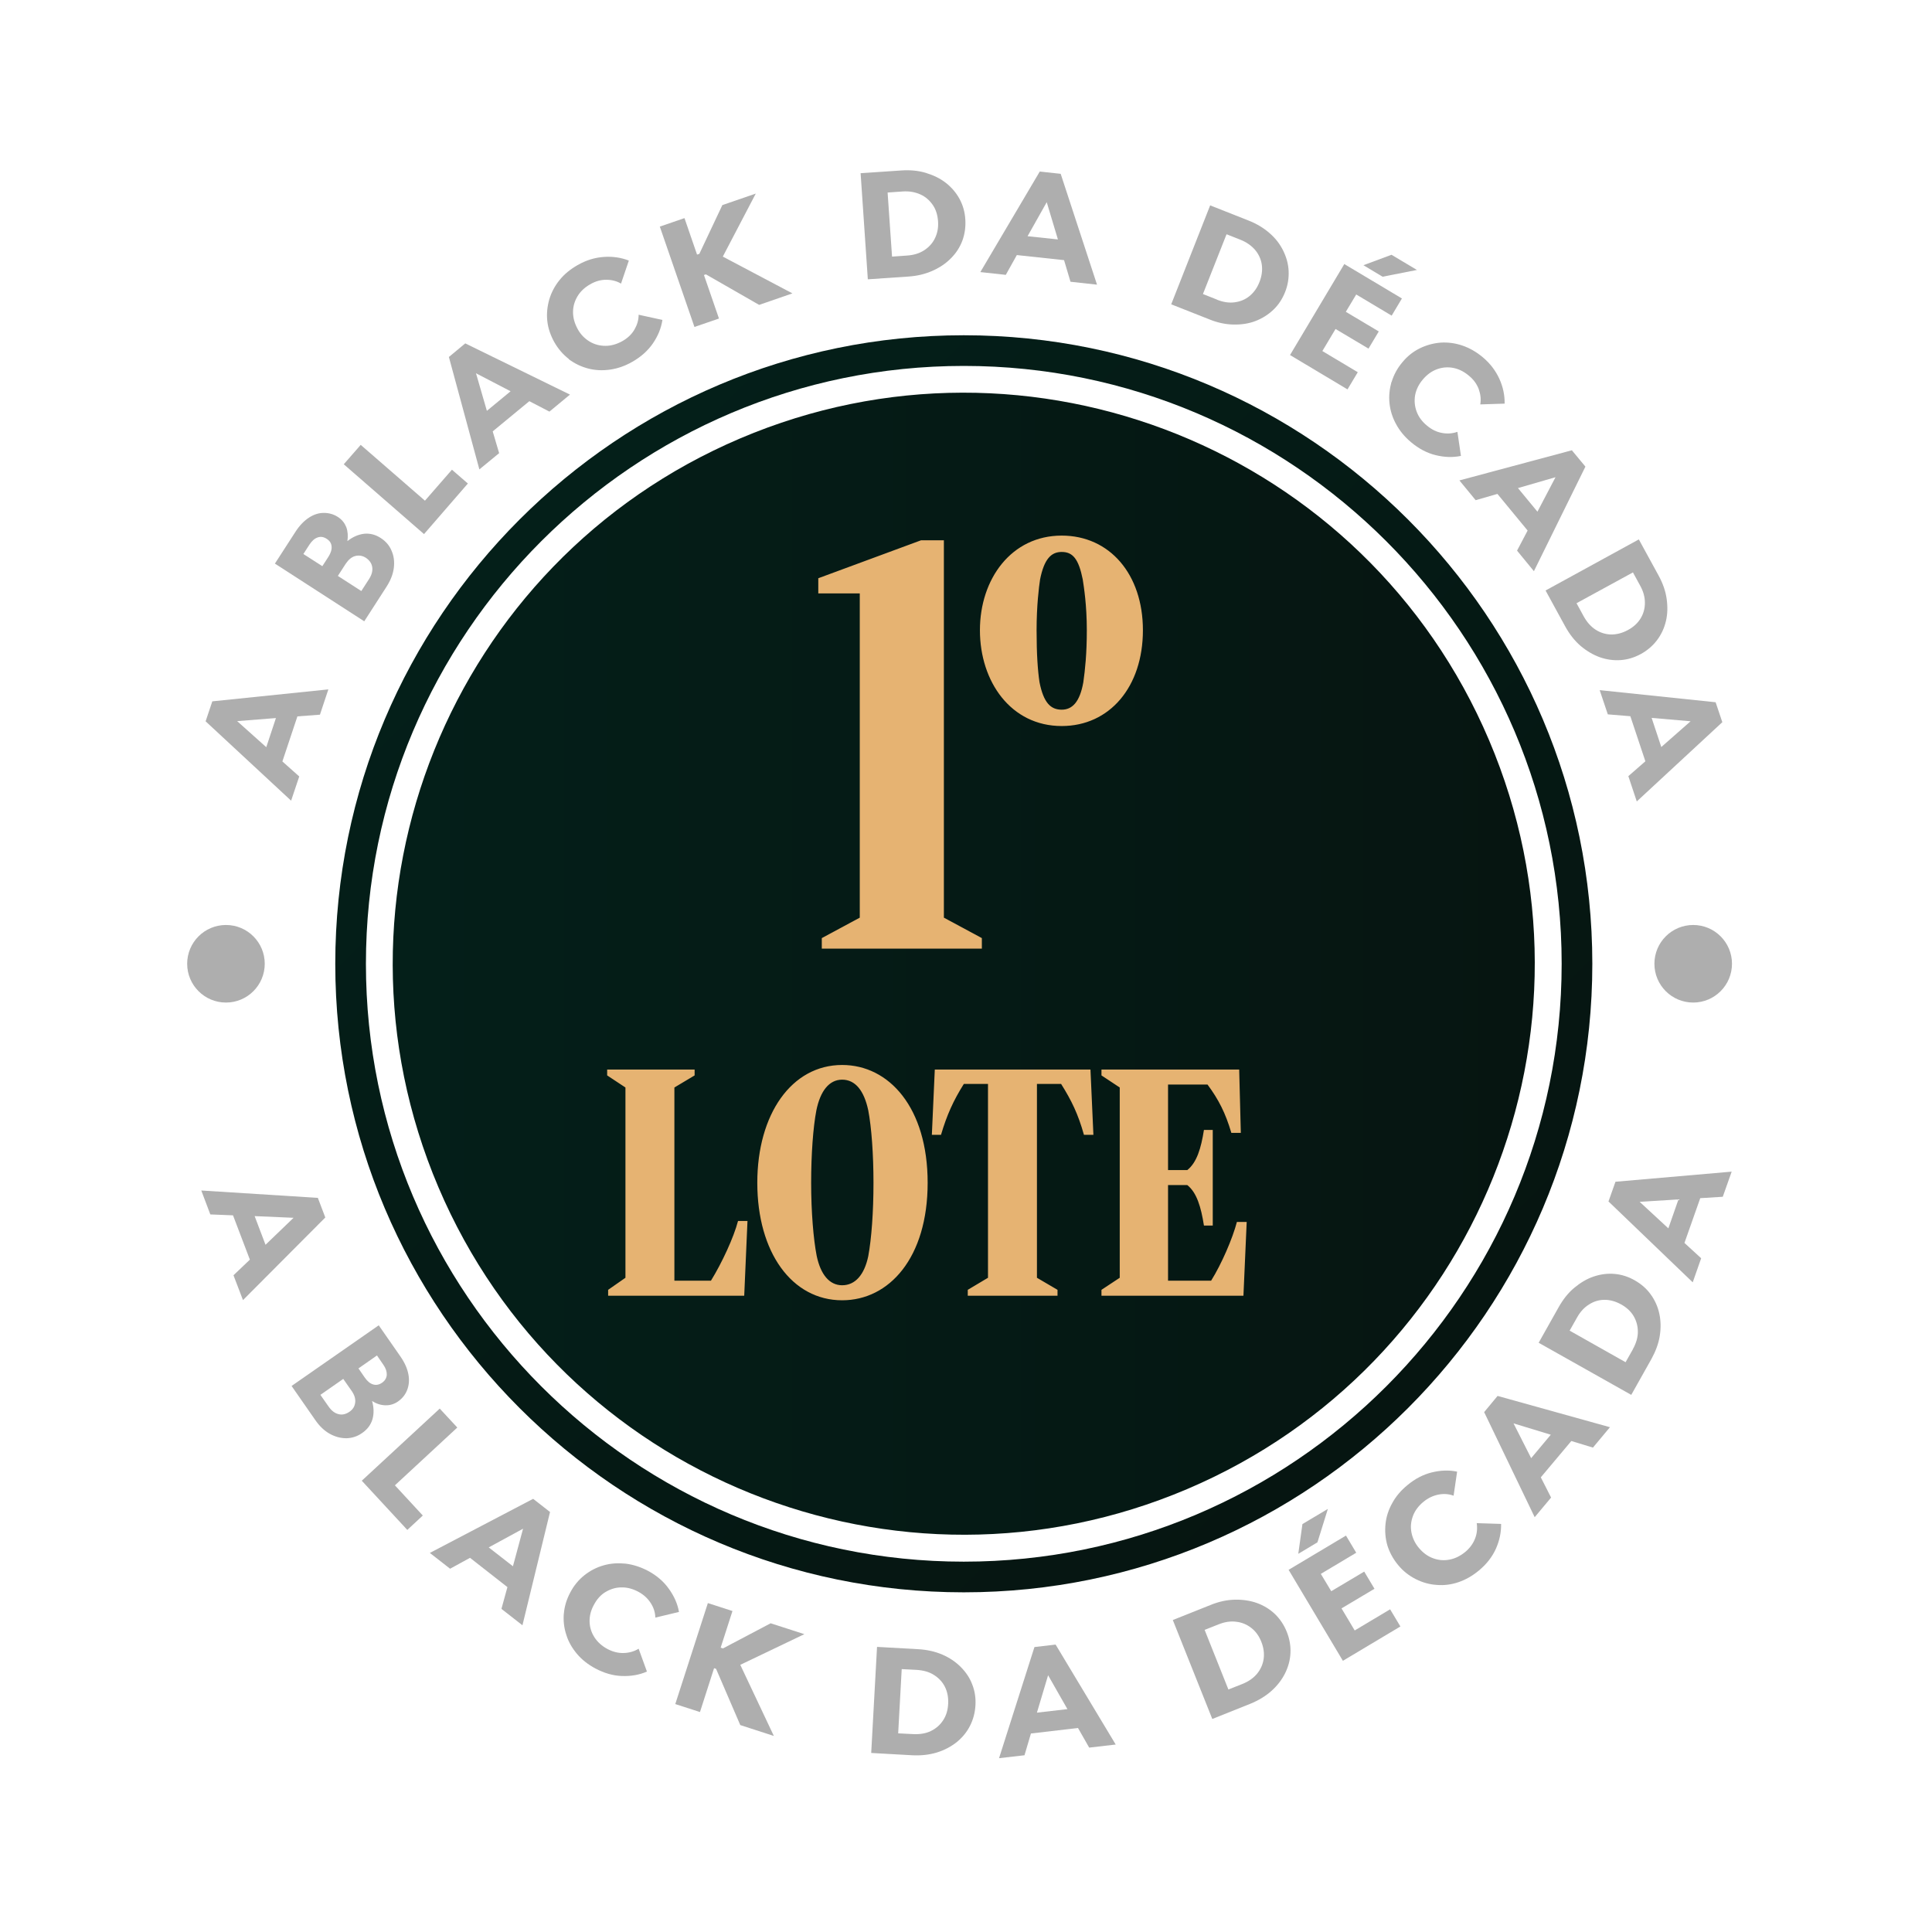
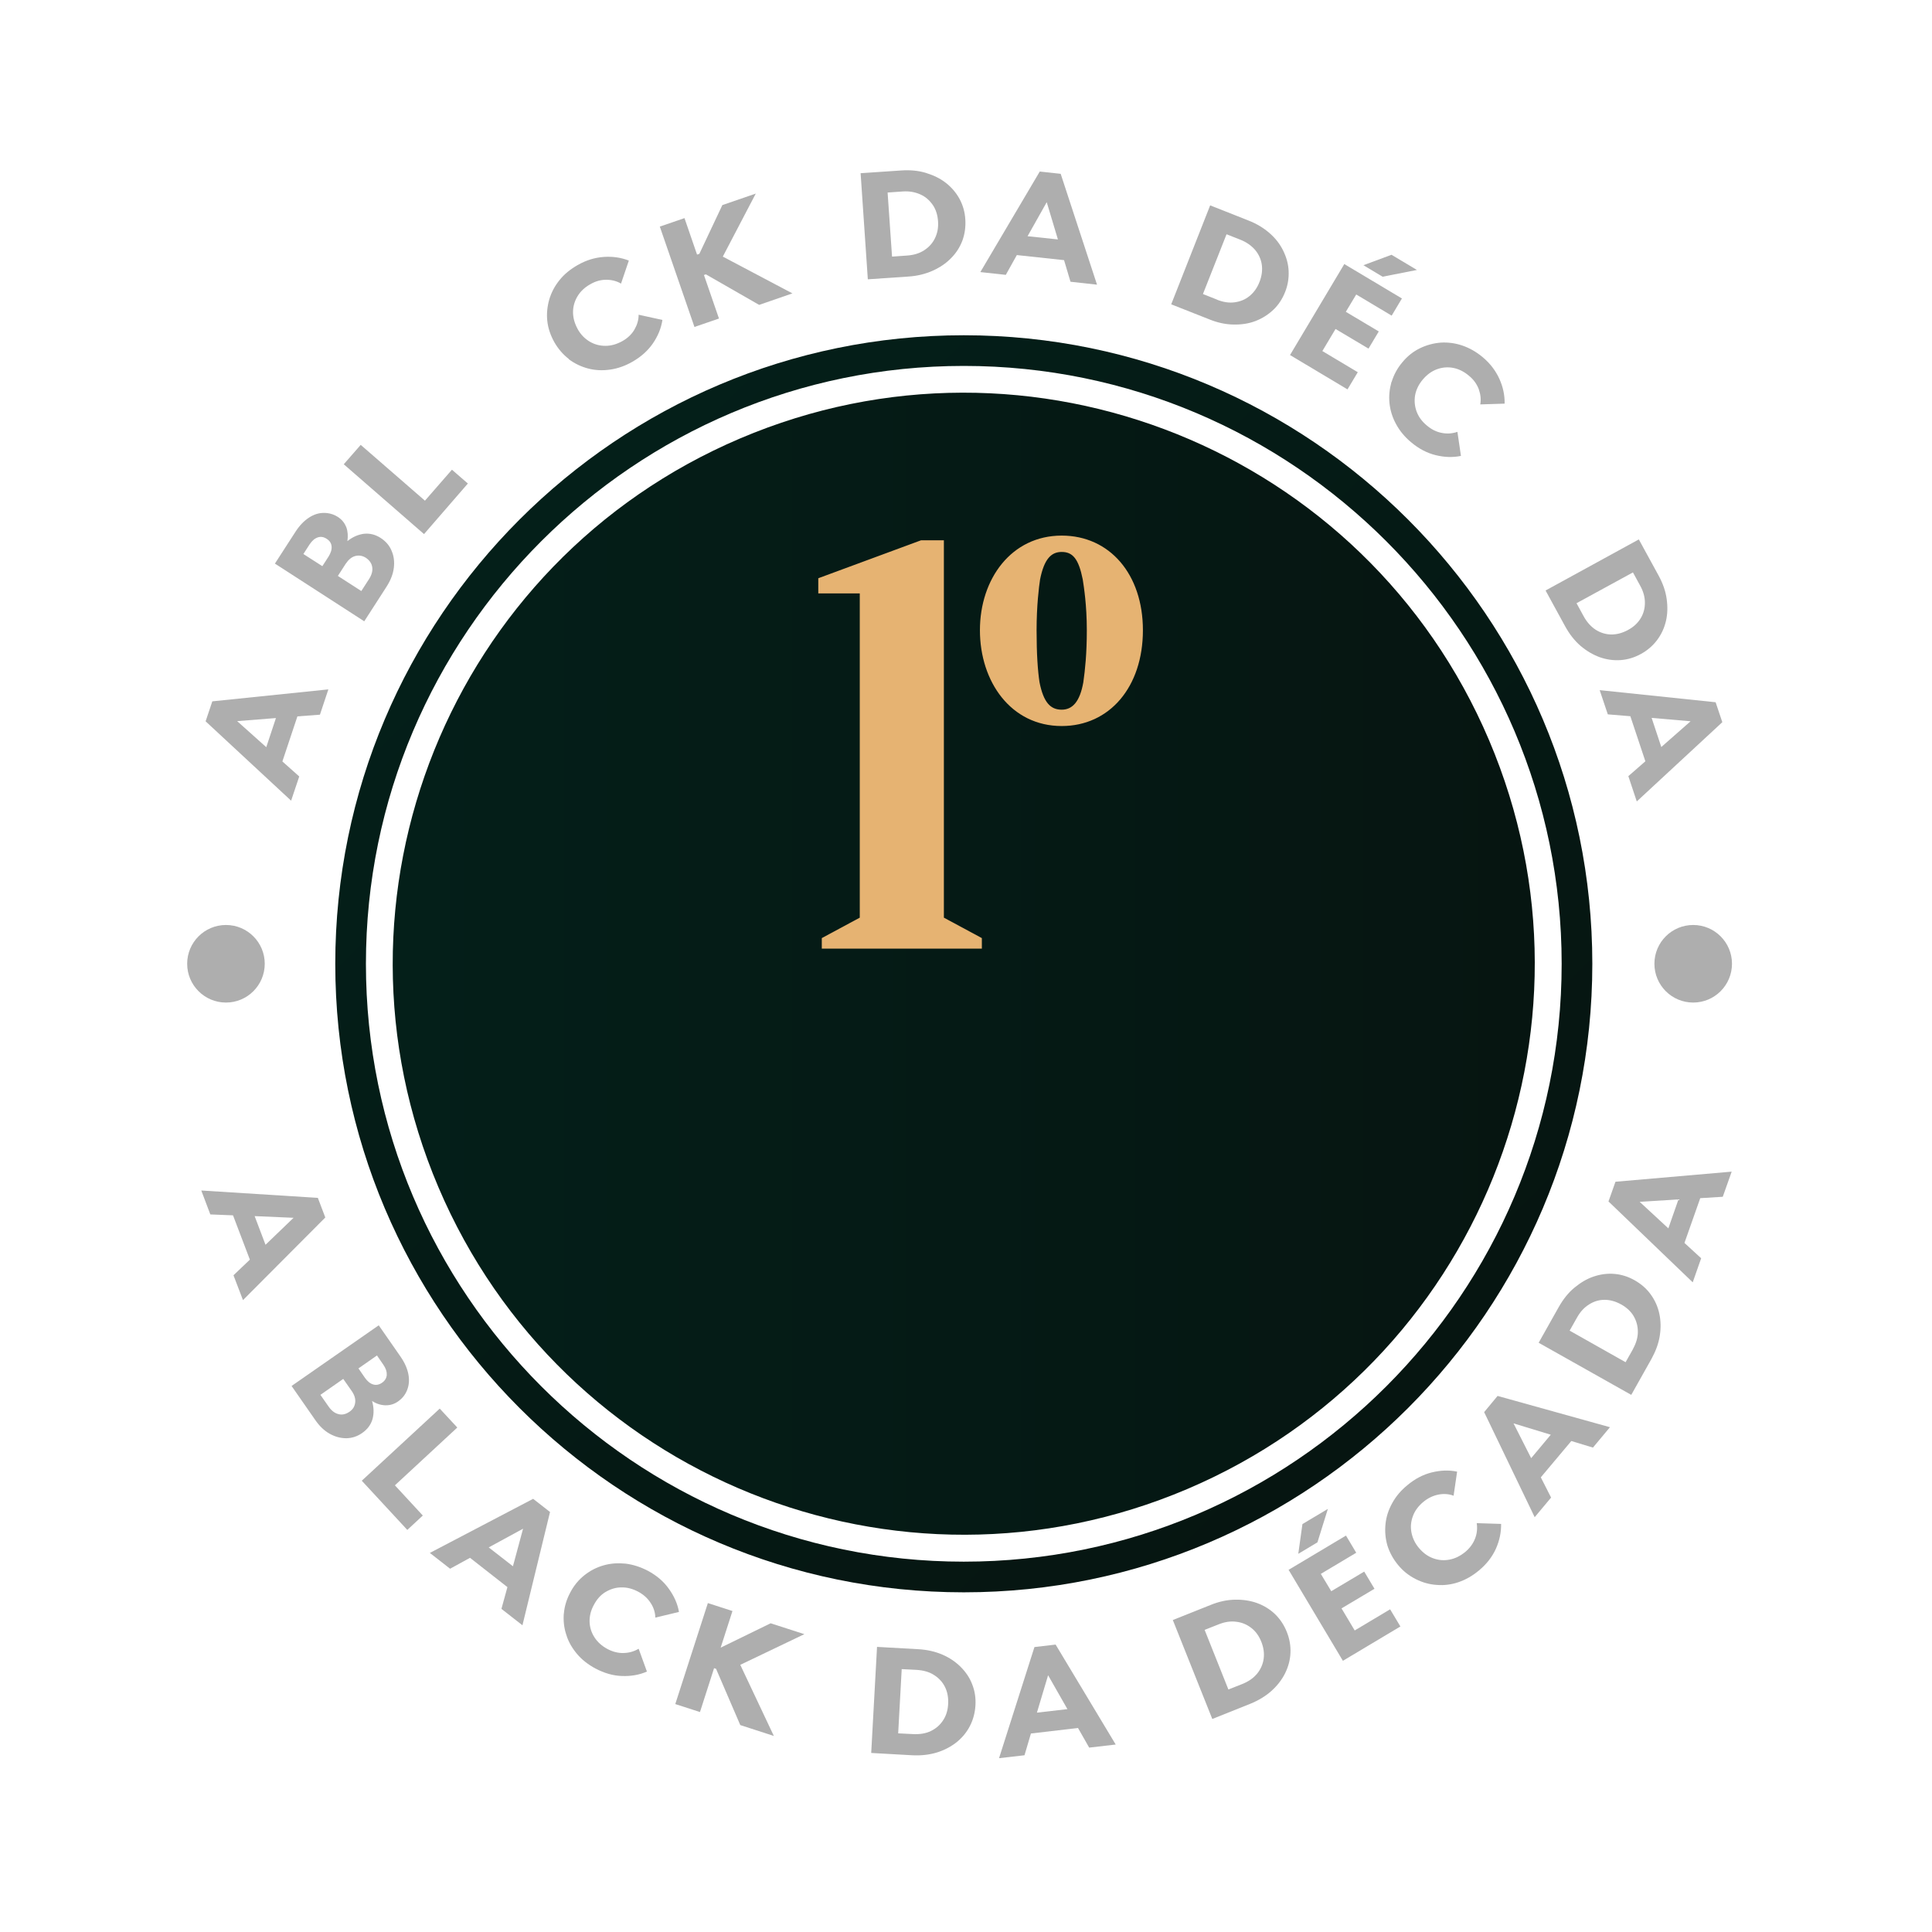
<svg xmlns="http://www.w3.org/2000/svg" width="125" height="125" viewBox="0 0 125 125" fill="none">
  <path d="M76.816 96.34C95.587 88.353 104.329 66.661 96.342 47.89C88.355 29.119 66.663 20.377 47.892 28.364C29.121 36.351 20.379 58.043 28.366 76.814C36.353 95.585 58.045 104.327 76.816 96.34Z" fill="url(#paint0_linear_2796_8590)" />
  <path d="M62.357 103.023C39.932 103.023 21.692 84.783 21.692 62.357C21.692 39.931 39.932 21.691 62.357 21.691C84.783 21.691 103.023 39.931 103.023 62.357C103.023 84.783 84.783 103.023 62.357 103.023ZM62.357 23.675C41.023 23.675 23.675 41.032 23.675 62.357C23.675 83.682 41.033 101.039 62.357 101.039C83.682 101.039 101.039 83.682 101.039 62.357C101.039 41.032 83.682 23.675 62.357 23.675Z" fill="url(#paint1_linear_2796_8590)" />
  <path d="M13.301 46.676L13.737 45.377L21.245 44.603L20.7 46.24L19.242 46.349L18.27 49.265L19.361 50.237L18.835 51.804L13.301 46.667V46.676ZM17.853 46.458L15.344 46.657L17.228 48.343L17.853 46.458Z" fill="#AEAEAE" />
  <path d="M17.784 36.469L19.123 34.396C19.381 33.999 19.669 33.701 19.986 33.493C20.303 33.285 20.621 33.185 20.948 33.185C21.275 33.185 21.583 33.265 21.87 33.453C22.128 33.622 22.297 33.84 22.406 34.108C22.505 34.386 22.525 34.683 22.476 35.011C22.813 34.743 23.17 34.584 23.547 34.535C23.924 34.495 24.291 34.584 24.638 34.812C24.955 35.02 25.193 35.288 25.332 35.626C25.481 35.963 25.53 36.33 25.481 36.736C25.431 37.143 25.273 37.55 25.005 37.966L23.567 40.198L17.794 36.469H17.784ZM20.859 36.627L21.256 36.012C21.404 35.774 21.474 35.556 21.454 35.348C21.434 35.139 21.325 34.981 21.137 34.862C20.938 34.733 20.75 34.703 20.551 34.773C20.353 34.842 20.184 34.991 20.026 35.229L19.629 35.844L20.849 36.627H20.859ZM23.368 38.254L23.874 37.47C24.052 37.193 24.122 36.935 24.082 36.687C24.043 36.439 23.904 36.25 23.676 36.092C23.457 35.953 23.229 35.913 22.991 35.973C22.753 36.032 22.545 36.211 22.366 36.478L21.86 37.262L23.368 38.234V38.254Z" fill="#AEAEAE" />
  <path d="M22.237 30.043L23.338 28.783L27.494 32.394L29.24 30.39L30.271 31.283L27.434 34.556L22.247 30.043H22.237Z" fill="#AEAEAE" />
-   <path d="M29.051 23.09L30.102 22.217L36.877 25.53L35.548 26.631L34.248 25.956L31.878 27.91L32.294 29.319L31.015 30.37L29.041 23.09H29.051ZM33.028 25.311L30.797 24.151L31.501 26.581L33.028 25.321V25.311Z" fill="#AEAEAE" />
  <path d="M36.807 23.229C36.431 22.941 36.113 22.574 35.865 22.138C35.617 21.692 35.459 21.235 35.409 20.759C35.359 20.293 35.409 19.827 35.538 19.371C35.677 18.914 35.895 18.498 36.202 18.121C36.51 17.734 36.907 17.417 37.373 17.149C37.928 16.831 38.493 16.663 39.069 16.623C39.644 16.584 40.19 16.663 40.685 16.861L40.18 18.349C39.892 18.18 39.575 18.101 39.218 18.101C38.861 18.101 38.513 18.2 38.176 18.399C37.829 18.597 37.551 18.855 37.363 19.172C37.174 19.49 37.075 19.827 37.075 20.194C37.075 20.561 37.174 20.918 37.373 21.285C37.571 21.652 37.839 21.91 38.146 22.098C38.464 22.287 38.801 22.376 39.178 22.376C39.545 22.376 39.912 22.267 40.269 22.069C40.606 21.88 40.864 21.632 41.043 21.334C41.221 21.027 41.32 20.71 41.32 20.363L42.858 20.7C42.778 21.235 42.57 21.741 42.243 22.217C41.915 22.693 41.469 23.09 40.914 23.407C40.447 23.675 39.962 23.844 39.475 23.913C38.989 23.983 38.513 23.963 38.057 23.844C37.601 23.725 37.184 23.526 36.797 23.239L36.807 23.229Z" fill="#AEAEAE" />
  <path d="M42.699 14.658L44.286 14.112L45.099 16.473L45.248 16.423L46.736 13.269L48.898 12.525L46.766 16.602L51.269 18.982L49.116 19.726L45.674 17.752L45.545 17.792L46.517 20.609L44.931 21.154L42.689 14.658H42.699Z" fill="#AEAEAE" />
  <path d="M55.672 11.207L58.31 11.029C58.886 10.989 59.421 11.039 59.907 11.187C60.393 11.336 60.83 11.544 61.197 11.832C61.564 12.12 61.861 12.467 62.079 12.864C62.298 13.27 62.426 13.707 62.456 14.193C62.486 14.669 62.426 15.125 62.268 15.562C62.109 15.988 61.861 16.375 61.534 16.702C61.206 17.039 60.81 17.307 60.344 17.515C59.877 17.724 59.362 17.853 58.786 17.892L56.148 18.071L55.682 11.217L55.672 11.207ZM58.687 16.534C59.114 16.504 59.481 16.395 59.788 16.196C60.096 15.998 60.334 15.74 60.492 15.413C60.651 15.085 60.721 14.728 60.691 14.312C60.661 13.905 60.552 13.548 60.344 13.251C60.135 12.953 59.877 12.725 59.54 12.576C59.203 12.427 58.826 12.358 58.4 12.388L57.428 12.457L57.715 16.603L58.687 16.534Z" fill="#AEAEAE" />
  <path d="M67.267 11.098L68.626 11.246L70.977 18.418L69.261 18.229L68.844 16.831L65.789 16.503L65.075 17.783L63.428 17.604L67.267 11.108V11.098ZM68.447 15.492L67.723 13.081L66.483 15.283L68.457 15.492H68.447Z" fill="#AEAEAE" />
  <path d="M78.306 13.291L80.766 14.263C81.301 14.471 81.757 14.749 82.144 15.086C82.531 15.424 82.819 15.8 83.027 16.227C83.235 16.653 83.354 17.08 83.374 17.536C83.394 17.992 83.325 18.449 83.146 18.895C82.968 19.341 82.72 19.728 82.382 20.046C82.045 20.363 81.668 20.601 81.232 20.77C80.795 20.938 80.319 21.008 79.804 20.998C79.288 20.988 78.772 20.879 78.237 20.66L75.777 19.689L78.296 13.291H78.306ZM78.742 19.391C79.139 19.55 79.526 19.609 79.883 19.559C80.25 19.51 80.567 19.381 80.845 19.153C81.123 18.925 81.341 18.627 81.49 18.24C81.638 17.863 81.688 17.486 81.638 17.13C81.589 16.772 81.44 16.455 81.212 16.177C80.974 15.9 80.657 15.671 80.26 15.513L79.357 15.156L77.83 19.024L78.732 19.381L78.742 19.391Z" fill="#AEAEAE" />
  <path d="M86.985 17.089L90.704 19.311L90.04 20.422L87.748 19.053L87.074 20.174L89.206 21.444L88.542 22.555L86.409 21.285L85.556 22.713L87.848 24.082L87.183 25.193L83.464 22.971L86.985 17.07V17.089ZM90.03 16.484L91.676 17.466L89.454 17.903L88.215 17.159L90.03 16.484Z" fill="#AEAEAE" />
  <path d="M90.039 24.707C90.178 24.25 90.406 23.824 90.734 23.437C91.061 23.04 91.438 22.743 91.864 22.535C92.291 22.326 92.737 22.207 93.203 22.168C93.67 22.138 94.146 22.197 94.612 22.356C95.078 22.515 95.514 22.763 95.931 23.11C96.417 23.517 96.774 23.993 97.012 24.518C97.25 25.044 97.359 25.579 97.349 26.115L95.772 26.165C95.832 25.837 95.792 25.51 95.673 25.173C95.544 24.836 95.336 24.548 95.028 24.3C94.721 24.042 94.384 23.873 94.027 23.804C93.67 23.735 93.312 23.764 92.965 23.893C92.618 24.022 92.321 24.241 92.053 24.558C91.785 24.875 91.626 25.212 91.557 25.57C91.498 25.927 91.527 26.284 91.656 26.631C91.785 26.978 92.013 27.285 92.331 27.543C92.628 27.791 92.946 27.95 93.293 28.01C93.64 28.079 93.977 28.049 94.294 27.94L94.523 29.497C93.997 29.606 93.451 29.587 92.886 29.448C92.321 29.309 91.795 29.031 91.299 28.615C90.882 28.267 90.565 27.881 90.327 27.444C90.089 27.008 89.95 26.561 89.901 26.095C89.851 25.629 89.901 25.163 90.029 24.707H90.039Z" fill="#AEAEAE" />
-   <path d="M101.704 29.139L102.576 30.19L99.244 36.955L98.153 35.626L98.837 34.326L96.883 31.956L95.475 32.362L94.423 31.083L101.714 29.129L101.704 29.139ZM99.472 33.106L100.642 30.875L98.212 31.579L99.472 33.106Z" fill="#AEAEAE" />
  <path d="M106.038 34.912L107.308 37.233C107.585 37.739 107.764 38.245 107.833 38.751C107.903 39.257 107.893 39.733 107.784 40.189C107.675 40.645 107.486 41.052 107.209 41.419C106.931 41.786 106.584 42.083 106.167 42.312C105.751 42.54 105.304 42.678 104.848 42.708C104.392 42.738 103.945 42.678 103.499 42.52C103.063 42.361 102.646 42.113 102.259 41.786C101.872 41.449 101.545 41.032 101.267 40.526L99.998 38.205L106.028 34.902L106.038 34.912ZM102.467 39.881C102.676 40.258 102.934 40.546 103.241 40.744C103.549 40.943 103.886 41.042 104.243 41.052C104.6 41.052 104.957 40.963 105.324 40.764C105.691 40.566 105.959 40.318 106.147 40.01C106.336 39.703 106.425 39.366 106.425 38.999C106.425 38.632 106.326 38.265 106.117 37.888L105.651 37.035L102.001 39.028L102.467 39.881Z" fill="#AEAEAE" />
  <path d="M110.997 45.426L111.434 46.725L105.899 51.853L105.354 50.217L106.455 49.255L105.483 46.339L104.025 46.219L103.499 44.652L111.007 45.436L110.997 45.426ZM107.486 48.332L109.381 46.666L106.861 46.448L107.486 48.332Z" fill="#AEAEAE" />
  <path d="M20.561 77.492L21.047 78.771L15.721 84.117L15.106 82.51L16.167 81.499L15.076 78.632L13.608 78.573L13.023 77.025L20.551 77.501L20.561 77.492ZM17.179 80.537L18.994 78.791L16.475 78.682L17.179 80.537Z" fill="#AEAEAE" />
  <path d="M24.509 85.754L25.917 87.777C26.185 88.164 26.354 88.551 26.423 88.918C26.492 89.285 26.463 89.622 26.344 89.93C26.225 90.237 26.026 90.485 25.739 90.684C25.491 90.852 25.223 90.931 24.925 90.922C24.628 90.912 24.35 90.822 24.072 90.644C24.191 91.061 24.201 91.447 24.102 91.814C23.993 92.181 23.775 92.479 23.428 92.717C23.12 92.935 22.783 93.044 22.416 93.054C22.049 93.054 21.692 92.965 21.335 92.766C20.978 92.568 20.66 92.261 20.383 91.854L18.865 89.672L24.509 85.744V85.754ZM20.73 90.247L21.265 91.011C21.454 91.279 21.662 91.437 21.91 91.497C22.148 91.556 22.386 91.497 22.614 91.338C22.832 91.189 22.951 90.991 22.981 90.743C23.011 90.495 22.932 90.247 22.743 89.979L22.208 89.216L20.73 90.247ZM23.189 88.531L23.606 89.136C23.765 89.364 23.943 89.513 24.142 89.573C24.34 89.632 24.529 89.593 24.717 89.464C24.905 89.335 25.005 89.166 25.024 88.958C25.034 88.749 24.965 88.531 24.806 88.303L24.39 87.698L23.199 88.531H23.189Z" fill="#AEAEAE" />
  <path d="M28.446 91.131L29.587 92.361L25.55 96.1L27.355 98.054L26.353 98.986L23.407 95.802L28.456 91.131H28.446Z" fill="#AEAEAE" />
  <path d="M34.506 96.983L35.587 97.826L33.802 105.155L32.443 104.094L32.83 102.686L30.41 100.791L29.121 101.496L27.811 100.474L34.496 96.973L34.506 96.983ZM33.187 101.337L33.842 98.907L31.62 100.117L33.187 101.337Z" fill="#AEAEAE" />
  <path d="M36.48 104.411C36.52 103.934 36.658 103.478 36.897 103.032C37.135 102.576 37.442 102.209 37.819 101.911C38.196 101.614 38.602 101.405 39.059 101.276C39.515 101.147 39.981 101.118 40.477 101.167C40.963 101.227 41.449 101.385 41.925 101.633C42.481 101.931 42.937 102.318 43.274 102.794C43.611 103.26 43.84 103.766 43.929 104.292L42.401 104.659C42.391 104.321 42.292 104.004 42.094 103.706C41.905 103.409 41.628 103.161 41.291 102.982C40.933 102.794 40.576 102.695 40.199 102.705C39.832 102.705 39.495 102.814 39.178 103.002C38.86 103.191 38.612 103.478 38.424 103.835C38.226 104.192 38.136 104.559 38.146 104.926C38.156 105.293 38.265 105.631 38.464 105.938C38.662 106.245 38.95 106.503 39.307 106.692C39.644 106.87 39.991 106.96 40.348 106.95C40.705 106.94 41.023 106.851 41.32 106.672L41.856 108.15C41.36 108.368 40.824 108.457 40.239 108.437C39.654 108.418 39.089 108.249 38.523 107.951C38.047 107.694 37.65 107.386 37.333 107.009C37.016 106.632 36.778 106.226 36.639 105.769C36.49 105.323 36.44 104.857 36.48 104.381V104.411Z" fill="#AEAEAE" />
-   <path d="M45.793 103.717L47.39 104.233L46.627 106.603L46.775 106.653L49.86 105.026L52.042 105.73L47.896 107.714L50.068 112.316L47.896 111.612L46.329 107.972L46.2 107.932L45.288 110.769L43.691 110.253L45.803 103.707L45.793 103.717Z" fill="#AEAEAE" />
+   <path d="M45.793 103.717L47.39 104.233L46.627 106.603L49.86 105.026L52.042 105.73L47.896 107.714L50.068 112.316L47.896 111.612L46.329 107.972L46.2 107.932L45.288 110.769L43.691 110.253L45.803 103.707L45.793 103.717Z" fill="#AEAEAE" />
  <path d="M56.744 106.553L59.392 106.702C59.967 106.731 60.493 106.85 60.959 107.049C61.425 107.247 61.822 107.515 62.159 107.852C62.486 108.179 62.744 108.556 62.903 108.983C63.072 109.409 63.141 109.866 63.111 110.342C63.082 110.818 62.963 111.264 62.754 111.671C62.546 112.077 62.258 112.424 61.891 112.722C61.524 113.01 61.098 113.238 60.612 113.387C60.126 113.535 59.59 113.595 59.015 113.565L56.367 113.416L56.744 106.553ZM59.084 112.196C59.511 112.216 59.898 112.157 60.225 111.998C60.552 111.839 60.82 111.611 61.019 111.304C61.217 111.006 61.326 110.649 61.346 110.233C61.366 109.826 61.296 109.459 61.138 109.141C60.979 108.824 60.741 108.566 60.423 108.368C60.116 108.169 59.739 108.07 59.313 108.041L58.34 107.991L58.112 112.147L59.084 112.196Z" fill="#AEAEAE" />
  <path d="M66.939 106.563L68.298 106.404L72.186 112.871L70.47 113.07L69.746 111.8L66.701 112.157L66.285 113.565L64.638 113.754L66.929 106.563H66.939ZM69.062 110.58L67.812 108.388L67.088 110.808L69.062 110.58Z" fill="#AEAEAE" />
  <path d="M75.876 104.818L78.336 103.836C78.871 103.618 79.397 103.509 79.903 103.499C80.409 103.489 80.885 103.558 81.331 103.717C81.768 103.876 82.154 104.114 82.492 104.431C82.819 104.749 83.077 105.136 83.255 105.582C83.434 106.028 83.513 106.484 83.493 106.941C83.474 107.397 83.355 107.833 83.146 108.26C82.938 108.676 82.641 109.063 82.264 109.4C81.887 109.738 81.43 110.015 80.895 110.234L78.435 111.216L75.886 104.828L75.876 104.818ZM80.379 108.954C80.776 108.795 81.093 108.577 81.331 108.29C81.559 108.012 81.708 107.685 81.758 107.328C81.807 106.97 81.758 106.603 81.609 106.227C81.46 105.85 81.242 105.542 80.954 105.324C80.677 105.106 80.349 104.967 79.982 104.927C79.615 104.878 79.238 104.937 78.842 105.096L77.939 105.453L79.477 109.311L80.379 108.954Z" fill="#AEAEAE" />
  <path d="M83.364 101.573L87.084 99.351L87.748 100.462L85.457 101.83L86.132 102.951L88.264 101.682L88.929 102.793L86.796 104.062L87.649 105.49L89.94 104.122L90.605 105.232L86.885 107.454L83.364 101.553V101.573ZM84.267 98.607L85.913 97.625L85.239 99.787L83.999 100.531L84.267 98.607Z" fill="#AEAEAE" />
  <path d="M91.577 102.157C91.15 101.939 90.773 101.642 90.456 101.255C90.129 100.858 89.901 100.432 89.762 99.985C89.633 99.529 89.593 99.073 89.643 98.597C89.692 98.121 89.841 97.674 90.079 97.248C90.317 96.811 90.645 96.425 91.061 96.087C91.547 95.681 92.073 95.403 92.638 95.264C93.204 95.125 93.749 95.105 94.275 95.215L94.047 96.772C93.729 96.653 93.402 96.633 93.055 96.702C92.708 96.772 92.38 96.93 92.083 97.178C91.775 97.436 91.547 97.734 91.418 98.081C91.289 98.428 91.25 98.775 91.319 99.142C91.388 99.509 91.547 99.847 91.805 100.154C92.073 100.471 92.37 100.69 92.718 100.818C93.065 100.947 93.412 100.977 93.779 100.908C94.146 100.838 94.483 100.67 94.8 100.412C95.098 100.164 95.306 99.876 95.435 99.549C95.564 99.222 95.594 98.884 95.544 98.547L97.121 98.597C97.131 99.132 97.022 99.668 96.784 100.204C96.546 100.729 96.179 101.205 95.683 101.612C95.267 101.959 94.83 102.207 94.364 102.366C93.898 102.524 93.432 102.584 92.956 102.544C92.489 102.515 92.033 102.386 91.617 102.177L91.577 102.157Z" fill="#AEAEAE" />
  <path d="M96.021 91.368L96.893 90.316L104.164 92.34L103.063 93.659L101.664 93.233L99.69 95.583L100.355 96.892L99.294 98.162L96.021 91.358V91.368ZM100.335 92.826L97.925 92.092L99.066 94.343L100.335 92.826Z" fill="#AEAEAE" />
  <path d="M99.551 86.876L100.851 84.564C101.138 84.059 101.466 83.642 101.862 83.315C102.259 82.987 102.666 82.74 103.112 82.591C103.558 82.442 104.005 82.382 104.461 82.422C104.917 82.462 105.354 82.601 105.77 82.839C106.187 83.077 106.534 83.374 106.802 83.751C107.07 84.118 107.258 84.535 107.357 84.991C107.456 85.447 107.466 85.933 107.387 86.429C107.308 86.935 107.119 87.431 106.841 87.937L105.542 90.248L99.551 86.876ZM105.651 87.282C105.859 86.905 105.969 86.538 105.969 86.171C105.969 85.804 105.879 85.467 105.701 85.16C105.522 84.852 105.245 84.594 104.887 84.396C104.53 84.198 104.173 84.098 103.816 84.098C103.459 84.098 103.122 84.198 102.815 84.396C102.507 84.584 102.239 84.872 102.031 85.249L101.555 86.092L105.175 88.135L105.651 87.292V87.282Z" fill="#AEAEAE" />
  <path d="M104.064 77.749L104.52 76.459L112.039 75.805L111.463 77.431L110.005 77.521L108.984 80.417L110.065 81.409L109.519 82.966L104.074 77.739L104.064 77.749ZM108.607 77.6L106.087 77.759L107.942 79.475L108.597 77.6H108.607Z" fill="#AEAEAE" />
  <path d="M14.62 64.865C16.006 64.865 17.129 63.741 17.129 62.355C17.129 60.969 16.006 59.846 14.62 59.846C13.234 59.846 12.11 60.969 12.11 62.355C12.11 63.741 13.234 64.865 14.62 64.865Z" fill="#AEAEAE" />
  <path d="M109.549 64.865C110.935 64.865 112.059 63.741 112.059 62.355C112.059 60.969 110.935 59.846 109.549 59.846C108.163 59.846 107.04 60.969 107.04 62.355C107.04 63.741 108.163 64.865 109.549 64.865Z" fill="#AEAEAE" />
  <path d="M53.17 61.375V60.695L55.627 59.372V38.395H52.943V37.412L59.595 34.955H61.069V59.372L63.526 60.695V61.375H53.17ZM68.692 46.974C65.404 46.974 63.401 44.102 63.401 40.776C63.401 37.45 65.442 34.653 68.692 34.653C71.791 34.653 73.946 37.147 73.946 40.776C73.946 44.442 71.791 46.974 68.692 46.974ZM68.692 45.916C69.372 45.916 69.864 45.425 70.091 44.14C70.204 43.346 70.317 42.288 70.317 40.776C70.317 39.151 70.128 37.979 70.053 37.488C69.788 36.165 69.41 35.711 68.692 35.711C68.012 35.711 67.558 36.165 67.293 37.488C67.218 37.979 67.067 39.188 67.067 40.776C67.067 42.325 67.142 43.384 67.256 44.14C67.52 45.463 67.974 45.916 68.692 45.916Z" fill="#E6B372" />
-   <path d="M39.346 83.832V83.452L40.466 82.671V70.361L39.283 69.579V69.2H44.942V69.579L43.633 70.361V82.861H45.998C46.716 81.699 47.476 80.052 47.75 78.997H48.362L48.151 83.832H39.346ZM54.487 84.128C51.235 84.128 48.997 81.024 48.997 76.526C48.997 72.092 51.214 68.904 54.487 68.904C57.528 68.904 60.019 71.67 60.019 76.526C60.019 81.383 57.528 84.128 54.487 84.128ZM54.487 83.156C55.332 83.156 55.923 82.481 56.176 81.277C56.387 80.137 56.514 78.406 56.514 76.526C56.514 74.689 56.387 72.937 56.176 71.839C55.902 70.551 55.332 69.854 54.487 69.854C53.642 69.854 53.072 70.593 52.819 71.839C52.608 72.937 52.481 74.689 52.481 76.526C52.481 78.406 52.629 80.179 52.84 81.256C53.093 82.46 53.663 83.156 54.487 83.156ZM62.614 83.832V83.452L63.923 82.671V70.129H62.361C61.685 71.205 61.263 72.134 60.883 73.422H60.291L60.481 69.2H70.553L70.743 73.422H70.131C69.751 72.071 69.329 71.205 68.653 70.129H67.09V82.671L68.421 83.452V83.832H62.614ZM71.265 83.832V83.452L72.447 82.671V70.361L71.265 69.579V69.2H80.175L80.281 73.296H79.668C79.288 72.008 78.845 71.142 78.127 70.171H75.572V75.703H76.818C77.43 75.217 77.705 74.309 77.895 73.106H78.465V79.292H77.895C77.705 78.089 77.43 77.16 76.818 76.674H75.572V82.861H78.359C79.035 81.784 79.753 80.116 80.027 79.06H80.661L80.45 83.832H71.265Z" fill="#E6B372" />
  <defs>
    <linearGradient id="paint0_linear_2796_8590" x1="25.411" y1="62.351" x2="99.284" y2="62.351" gradientUnits="userSpaceOnUse">
      <stop stop-color="#041F19" />
      <stop offset="1" stop-color="#061511" />
    </linearGradient>
    <linearGradient id="paint1_linear_2796_8590" x1="33.614" y1="33.613" x2="91.101" y2="91.101" gradientUnits="userSpaceOnUse">
      <stop stop-color="#041F19" />
      <stop offset="1" stop-color="#061511" />
    </linearGradient>
  </defs>
</svg>